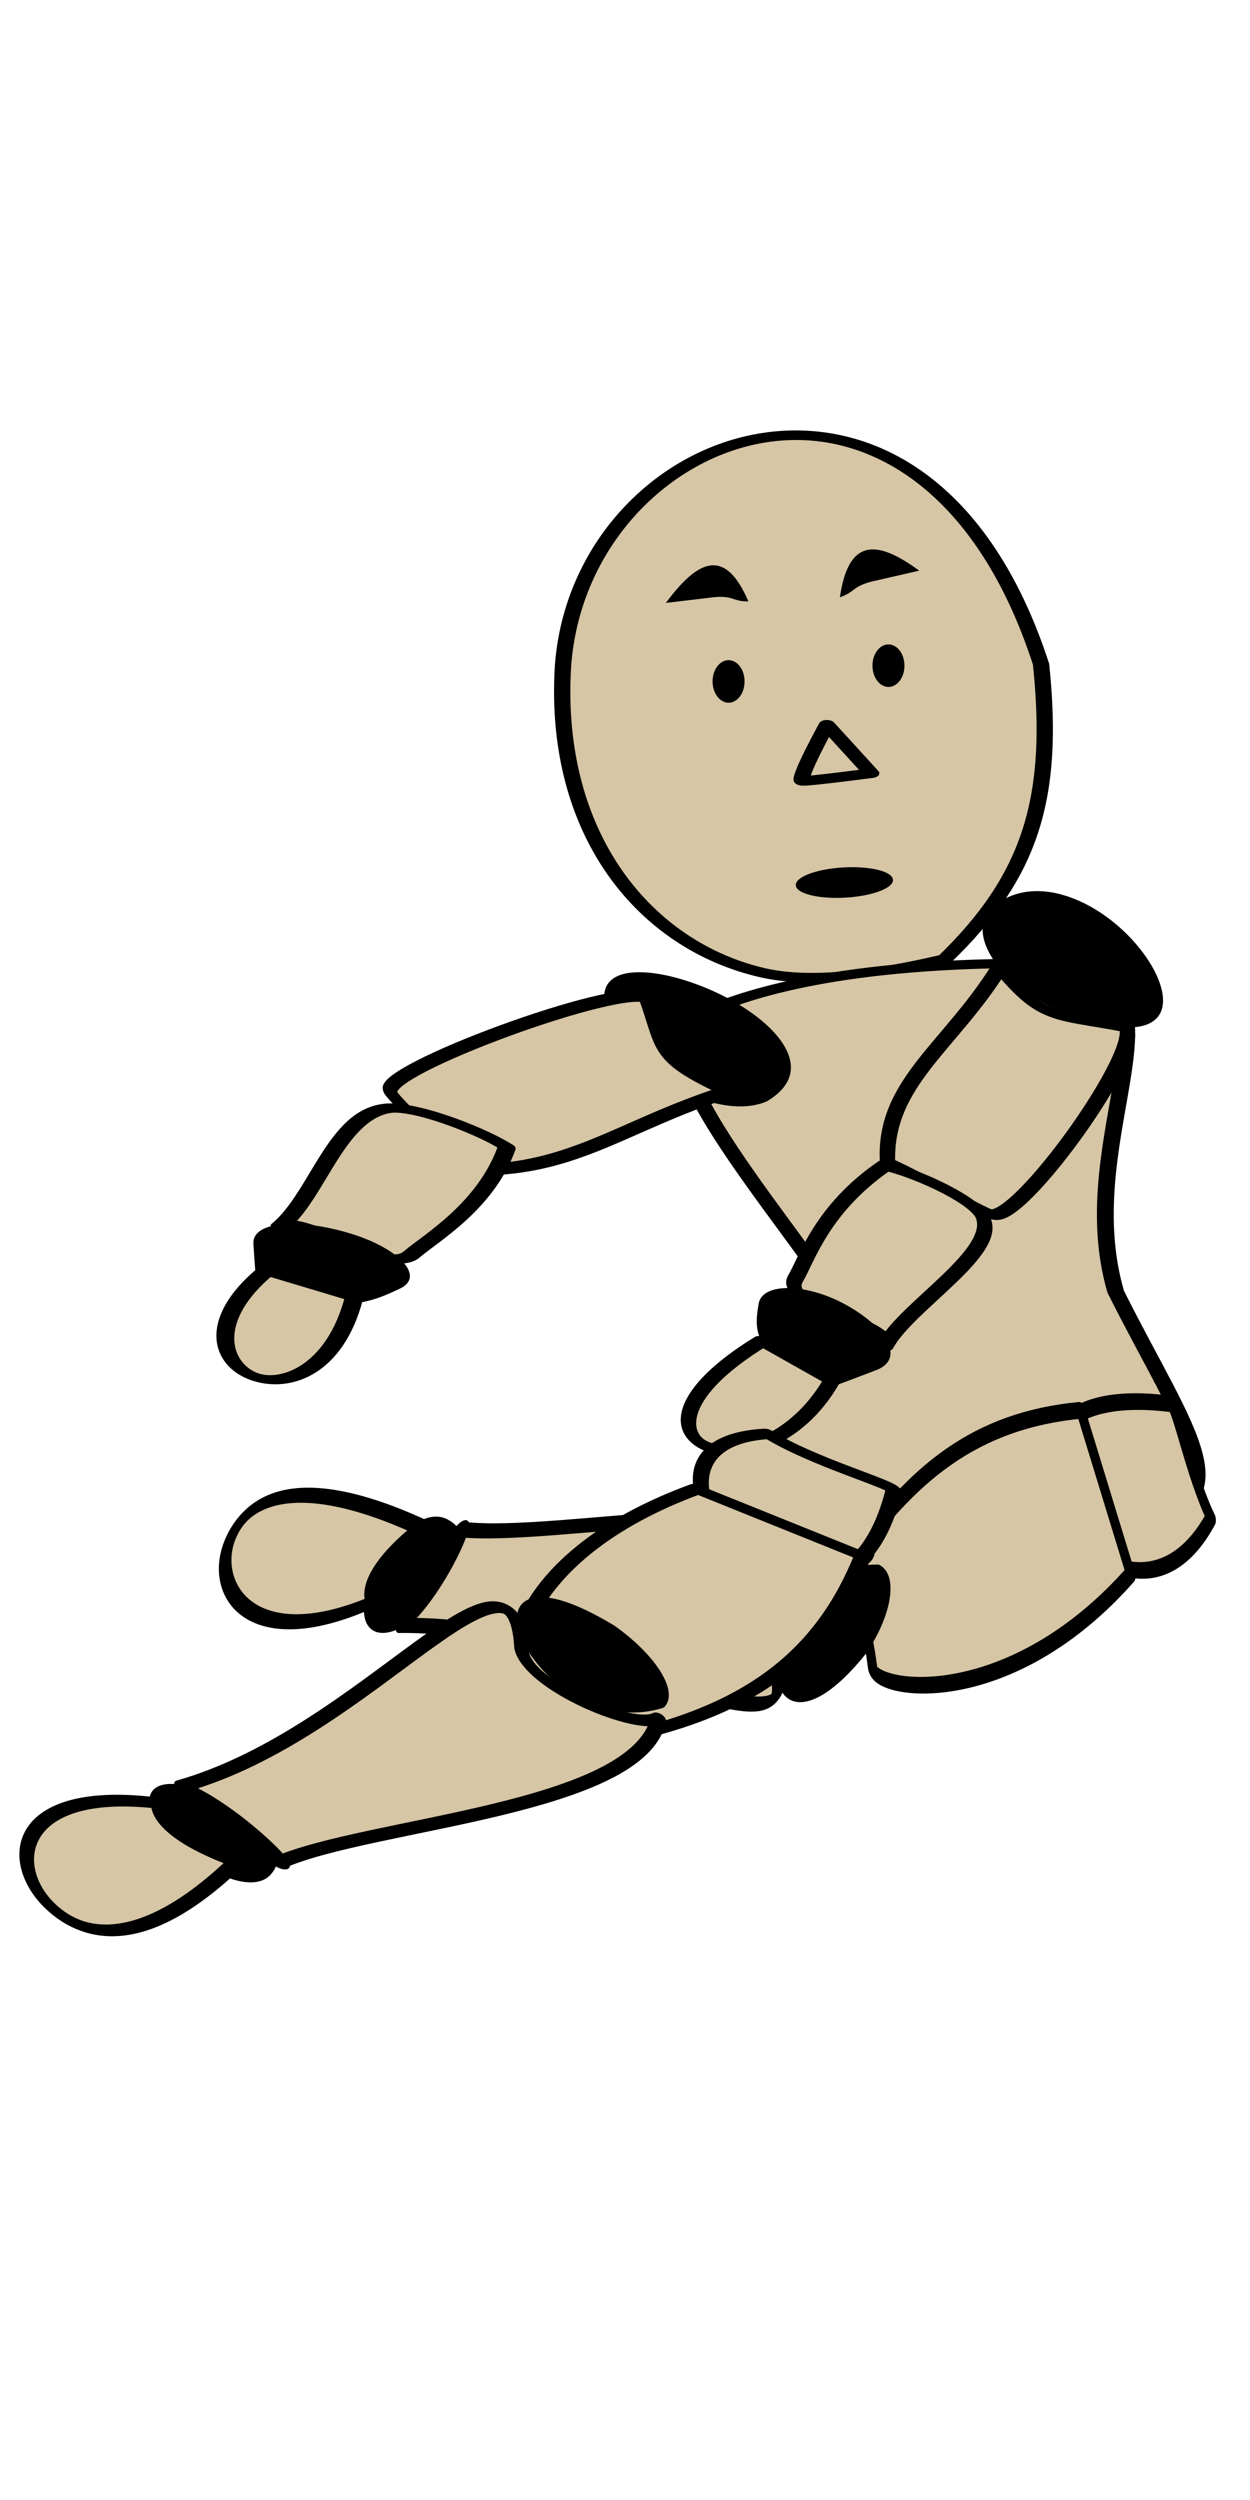
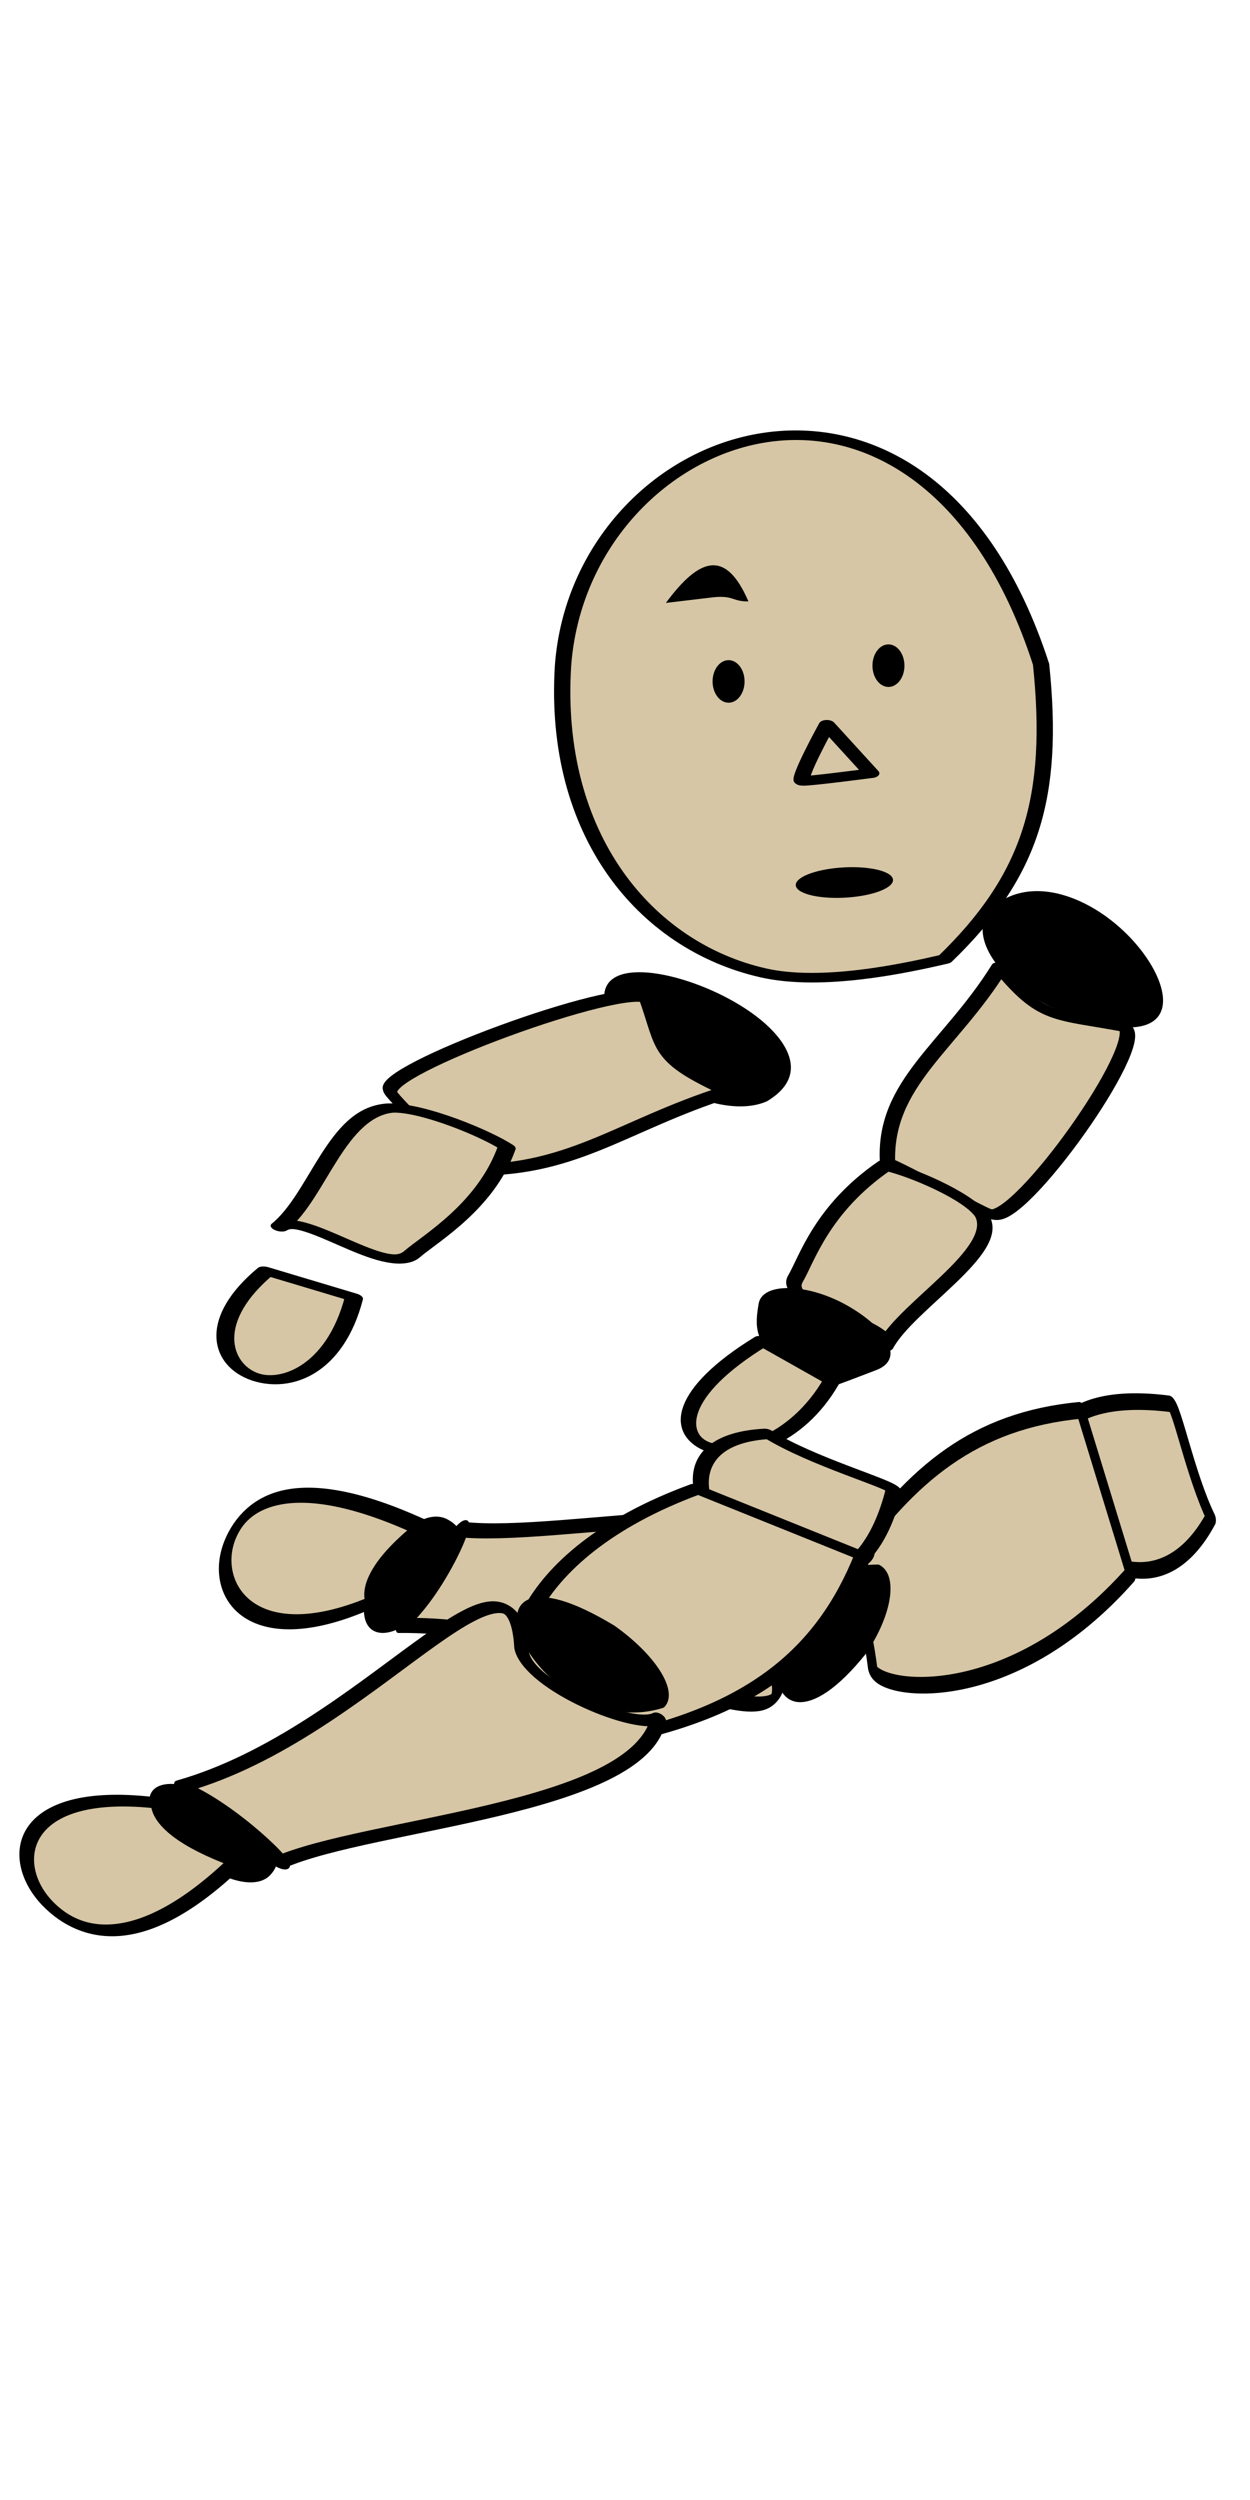
<svg xmlns="http://www.w3.org/2000/svg" xmlns:ns1="http://www.inkscape.org/namespaces/inkscape" xmlns:ns2="http://sodipodi.sourceforge.net/DTD/sodipodi-0.dtd" width="300" height="600" id="svg2" version="1.1" ns1:version="0.48.2 r9819" ns2:docname="figure-03.svg">
  <defs id="defs4" />
  <ns2:namedview id="base" pagecolor="#ffffff" bordercolor="#666666" borderopacity="1.0" ns1:pageopacity="0.0" ns1:pageshadow="2" ns1:zoom="0.77562098" ns1:cx="-74.789008" ns1:cy="252.86834" ns1:document-units="px" ns1:current-layer="g5021" showgrid="false" borderlayer="true" ns1:window-width="1493" ns1:window-height="951" ns1:window-x="56" ns1:window-y="-1" ns1:window-maximized="0" />
  <g ns1:label="Layer 1" ns1:groupmode="layer" id="layer1" transform="translate(0,-452.362)">
    <g id="g3088">
      <g id="g4734" transform="matrix(0.306,0.003,0,0.104,-307.083,870.979)" style="fill:#d6c6a5;fill-opacity:1;stroke:#000000;stroke-width:16.777;stroke-linecap:round;stroke-linejoin:round;stroke-miterlimit:4;stroke-opacity:1;stroke-dasharray:none">
        <g id="g4736" style="stroke-width:16.777">
          <g transform="translate(-12.817,-1733.685)" id="g4804" style="stroke-width:16.777">
            <g id="g3172" transform="matrix(0.641,0.008,0,0.948,328.278,-51.427)" style="stroke-width:21.522">
              <g id="g3223" transform="translate(0,28.32)">
                <g id="g4035" transform="matrix(0.784,0.003,0,0.904,296.692,364.367)" style="stroke-width:25.566">
                  <g ns1:transform-center-y="59.187148" ns1:transform-center-x="-39.409122" id="g4770" transform="matrix(1.006,-0.213,0.064,0.766,-97.186,539.119)" style="fill:#d6c6a5;fill-opacity:1;stroke:#000000;stroke-width:28.869;stroke-linecap:round;stroke-linejoin:round;stroke-miterlimit:4;stroke-opacity:1;stroke-dasharray:none">
                    <g style="stroke-width:28.869" transform="matrix(0.76,1.354,-0.312,0.76,1167.249,-2589.516)" ns1:transform-center-y="18.46795" ns1:transform-center-x="28.45489" id="g4776" />
                  </g>
                  <g id="g4123" transform="matrix(0.921,0.003,0,1.035,105.771,-222.279)" style="stroke-width:26.178">
                    <g style="stroke-width:24.803" transform="matrix(1.07,-7.0643106e-4,0,1.041,-117.476,-5.108)" id="g4083" />
                  </g>
                  <g id="g3923" transform="matrix(0.833,1.8390981e-5,0,0.834,2598.314,1386.208)" style="stroke-width:30.682">
                    <g style="fill:#d6c6a5;fill-opacity:1;stroke:#000000;stroke-width:27.104;stroke-linecap:round;stroke-linejoin:round;stroke-miterlimit:4;stroke-opacity:1;stroke-dasharray:none" transform="matrix(1.086,-0.027,0,1.18,-2993.755,175.671)" id="g4684">
                      <g style="stroke-width:27.104" id="g4635">
                        <g style="stroke-width:30.606" transform="matrix(0.988,0.369,-0.111,0.752,100.047,-2477.938)" id="g4553" ns1:transform-center-x="-14.707999" ns1:transform-center-y="67.709825">
                          <g id="g4559" ns1:transform-center-x="28.45489" ns1:transform-center-y="18.46795" transform="matrix(0.76,1.354,-0.312,0.76,1167.249,-2589.516)" style="stroke-width:30.606" />
                        </g>
                        <g id="g3983" transform="matrix(1.121,0,0,1.125,-328.956,305.297)" style="stroke-width:24.134">
                          <g id="g4001" transform="translate(93.443,-239.461)">
                            <g id="g3952">
                              <g id="g5059" transform="matrix(0.789,0,0,0.686,-2561.868,465.195)" style="fill:#d6c6a5;fill-opacity:1;stroke:#000000;stroke-width:32.806;stroke-linecap:round;stroke-linejoin:round;stroke-miterlimit:4;stroke-opacity:1;stroke-dasharray:none">
                                <g id="g3153" transform="matrix(1.277,0,0,1.277,4165.26,-187.213)" style="stroke-width:25.692">
                                  <g ns1:transform-center-y="29.597588" ns1:transform-center-x="42.787098" style="stroke-width:25.692" id="g5011" transform="matrix(0.683,-1.158,0.46,0.683,-874.227,-1250.474)">
                                    <g style="stroke-width:25.692" transform="matrix(0.338,1.493,-0.594,0.338,2818.36,-224.843)" ns1:transform-center-y="50.578682" ns1:transform-center-x="25.122153" id="g5013">
                                      <g id="g5021" transform="matrix(0.962,0.432,-0.172,0.962,674.129,-647.404)" ns1:transform-center-x="26.704465" ns1:transform-center-y="-22.499281" style="stroke-width:25.692">
                                        <g id="g3995" transform="translate(6.358,-8.213)">
                                          <g style="fill:#d6c6a5;fill-opacity:1;stroke:#000000;stroke-width:23.557;stroke-linecap:round;stroke-linejoin:round;stroke-miterlimit:4;stroke-opacity:1;stroke-dasharray:none" transform="matrix(0.808,-1.044,0.455,0.885,1698.524,5610.335)" id="g4025">
                                            <g style="fill:#d6c6a5;fill-opacity:1;stroke:#000000;stroke-width:25.439;stroke-linecap:round;stroke-linejoin:round;stroke-miterlimit:4;stroke-opacity:1;stroke-dasharray:none" id="g3906" transform="matrix(0.939,0.023,0,0.914,-861.379,-2615.835)">
                                              <path ns1:connector-curvature="0" id="path4806" d="m 1315.821,-1517.481 c 27.399,-642.575 561.511,-990.774 746.306,-24.531 21.673,353.207 -15.202,562.59 -150.05,788.246 -63.451,26.798 -191.802,77.287 -283.449,44.303 -184.677,-66.468 -329.034,-359.304 -312.807,-808.018 z" style="fill:#d6c6a5;fill-opacity:1;stroke:#000000;stroke-width:25.439;stroke-linecap:round;stroke-linejoin:round;stroke-miterlimit:4;stroke-opacity:1;stroke-dasharray:none" ns2:nodetypes="cccsc" />
                                              <path ns1:connector-curvature="0" id="path4808" d="m 1727.97,-1372.084 c 0,0 -47.779,149.123 -38.346,150.313 9.433,1.19 107.386,-23.391 107.386,-23.391 z" style="fill:none;stroke:#000000;stroke-width:25.439;stroke-linecap:butt;stroke-linejoin:miter;stroke-miterlimit:4;stroke-opacity:1;stroke-dasharray:none" />
                                              <path ns1:transform-center-y="3.5168306" transform="matrix(5.679,-0.859,0.498,3.643,1227.068,-2853.43)" d="m 59.63,532.524 c 0,6.005 -5.968,10.874 -13.329,10.874 -7.361,0 -13.329,-4.868 -13.329,-10.874 0,-6.005 5.968,-10.874 13.329,-10.874 7.361,0 13.329,4.868 13.329,10.874 z" ns2:ry="10.873693" ns2:rx="13.329042" ns2:cy="532.52374" ns2:cx="46.300884" id="path4818" style="fill:#000000;fill-opacity:1;fill-rule:nonzero;stroke:#aa3232;stroke-width:0;stroke-linecap:round;stroke-linejoin:round;stroke-miterlimit:4;stroke-opacity:1;stroke-dasharray:none;stroke-dashoffset:0" ns2:type="arc" />
                                              <path transform="matrix(2.742,-0.068,0,7.351,1299.745,-1197.768)" d="m 109.234,-37.898 c 0,4.254 -4.075,7.702 -9.103,7.702 -5.027,0 -9.103,-3.448 -9.103,-7.702 0,-4.254 4.075,-7.702 9.103,-7.702 5.027,0 9.103,3.448 9.103,7.702 z" ns2:ry="7.7023935" ns2:rx="9.102829" ns2:cy="-37.89822" ns2:cx="100.13111" id="path3219" style="fill:#000000;fill-opacity:1;fill-rule:nonzero;stroke:#aa3232;stroke-width:0;stroke-linecap:round;stroke-linejoin:round;stroke-miterlimit:4;stroke-opacity:1;stroke-dasharray:none;stroke-dashoffset:0" ns2:type="arc" />
                                              <path ns2:type="arc" style="fill:#000000;fill-opacity:1;fill-rule:nonzero;stroke:#aa3232;stroke-width:0;stroke-linecap:round;stroke-linejoin:round;stroke-miterlimit:4;stroke-opacity:1;stroke-dasharray:none;stroke-dashoffset:0" id="path3221" ns2:cx="100.13111" ns2:cy="-37.89822" ns2:rx="9.102829" ns2:ry="7.7023935" d="m 109.234,-37.898 c 0,4.254 -4.075,7.702 -9.103,7.702 -5.027,0 -9.103,-3.448 -9.103,-7.702 0,-4.254 4.075,-7.702 9.103,-7.702 5.027,0 9.103,3.448 9.103,7.702 z" transform="matrix(2.742,-0.068,0,7.351,1549.317,-1246.469)" />
                                              <path style="fill:#000000;fill-opacity:1;stroke:#000000;stroke-width:0;stroke-linecap:butt;stroke-linejoin:miter;stroke-miterlimit:4;stroke-opacity:1;stroke-dasharray:none" d="m 1476.392,-1689.35 c 52.672,-122.934 93.555,-146.004 128.835,-7.497 -26.504,1.395 -22.752,-18.094 -60.926,-8.094 z" id="path3263" ns1:connector-curvature="0" ns2:nodetypes="cccc" />
-                                               <path ns2:nodetypes="cccc" ns1:connector-curvature="0" id="path4033" d="m 1871.792,-1785.847 c -68.342,-83.836 -110.685,-80.017 -123.785,74.121 25.443,-15.388 18.987,-31.58 56.817,-46.135 z" style="fill:#000000;fill-opacity:1;stroke:#000000;stroke-width:0;stroke-linecap:butt;stroke-linejoin:miter;stroke-miterlimit:4;stroke-opacity:1;stroke-dasharray:none" ns1:transform-center-y="6.3905807" ns1:transform-center-x="-3.5207137" />
                                            </g>
                                          </g>
-                                           <path ns2:nodetypes="ssccsccs" ns1:connector-curvature="0" id="path4961" d="m 1886.381,-2498.28 c -304.567,6.263 -430.829,107.513 -470.835,137.827 -118.757,89.989 120.277,549.522 230.127,865.911 -69.146,160.345 -263.57,525.491 -45.723,611.231 135.977,-6.475 397.504,-15.838 468.189,-43.146 182.437,-70.48 85.553,-267.43 -22.673,-660.37 -71.411,-442.684 133.309,-882.679 -95.603,-911.454 -21.915,-0.475 -43.179,-0.417 -63.483,0 z" style="fill:#d6c6a5;fill-opacity:1;stroke:#000000;stroke-width:25.692;stroke-linecap:round;stroke-linejoin:round;stroke-miterlimit:4;stroke-opacity:1;stroke-dasharray:none" transform="matrix(0.775,-1.002,0.398,0.775,586.098,5482.134)" />
                                          <g style="fill:#d6c6a5;fill-opacity:1;stroke:#000000;stroke-width:25.747;stroke-linecap:round;stroke-linejoin:round;stroke-miterlimit:4;stroke-opacity:1;stroke-dasharray:none" ns1:transform-center-x="21.007772" transform="matrix(0.67,1.108,0.51,-0.643,426.115,-145.47)" ns1:transform-center-y="30.237029" id="g4963">
                                            <g id="g4965" ns1:transform-center-x="-10.299117" ns1:transform-center-y="37.37301" transform="matrix(-0.507,-1.214,0.549,-0.658,2236.083,937.308)" style="stroke-width:25.747">
                                              <path transform="matrix(1.182,0,0,0.849,-266.399,-161.592)" style="fill:#000000;fill-opacity:1;stroke:#000000;stroke-width:25.703;stroke-linecap:round;stroke-linejoin:round;stroke-miterlimit:4;stroke-dasharray:none;stroke-dashoffset:0" d="m 1465.193,-359.268 c 0,92.431 -62.206,167.36 -138.941,167.36 -313.174,-58.396 111.877,-534.19 138.941,-167.36 z" id="path4967" ns1:connector-curvature="0" ns2:nodetypes="ccc" />
                                              <path ns1:connector-curvature="0" id="path4969" d="m 1181.666,-357.297 c 108.78,57.2 111.721,84.507 223.896,15.947 -22.427,242.941 22.822,406.656 -66.679,585.211 -31.683,-6.854 -188.731,1.321 -189.465,-6.315 -45.127,-12.351 -14.848,-581.368 32.248,-594.843 z" style="fill:#d6c6a5;fill-opacity:1;stroke:#000000;stroke-width:25.747;stroke-linecap:round;stroke-linejoin:round;stroke-miterlimit:4;stroke-opacity:1;stroke-dasharray:none" ns2:nodetypes="ccccc" />
                                              <path ns1:connector-curvature="0" id="path4971" d="m 1144.161,670.108 c 15.548,-117.631 -45.949,-359.365 15.703,-416.355 38.262,-30.631 140.107,-16.285 178.932,1.842 33.641,176.39 -1.685,311.219 -7.983,369.878 -8.955,83.411 -171.736,-20.002 -186.652,44.635 z" style="fill:#d6c6a5;fill-opacity:1;stroke:#000000;stroke-width:25.747;stroke-linecap:round;stroke-linejoin:round;stroke-miterlimit:4;stroke-opacity:1;stroke-dasharray:none" ns2:nodetypes="cccsc" />
                                              <path ns1:connector-curvature="0" transform="matrix(1.286,0,0,0.968,141.647,-58.955)" style="fill:#000000;fill-opacity:1;stroke:#000000;stroke-width:23.082;stroke-linecap:round;stroke-linejoin:round;stroke-miterlimit:4;stroke-dasharray:none;stroke-dashoffset:0" d="m 929.051,810.3 c -13.714,53.002 -27.715,103.237 -76.461,103.003 -48.831,-0.234 -24.794,63.28 -73.472,-92.777 -16.793,-53.838 19.132,-99.862 73.472,-103.003 48.803,-2.821 89.252,43.34 76.461,92.777 z" id="path4973" ns2:nodetypes="sssss" />
                                              <path ns1:connector-curvature="0" id="path4975" d="m 1174.68,818.57 c -42.254,372.031 235.993,437.41 132.625,-6.315 z" style="fill:#d6c6a5;fill-opacity:1;stroke:#000000;stroke-width:25.747;stroke-linecap:round;stroke-linejoin:round;stroke-miterlimit:4;stroke-opacity:1;stroke-dasharray:none" ns2:nodetypes="ccc" />
                                            </g>
                                          </g>
                                          <g ns1:transform-center-x="27.757581" style="fill:#d6c6a5;fill-opacity:1;stroke:#000000;stroke-width:25.692;stroke-linecap:round;stroke-linejoin:round;stroke-miterlimit:4;stroke-opacity:1;stroke-dasharray:none" transform="matrix(0.914,0.27,-0.284,1.01,-918.621,4778.578)" ns1:transform-center-y="21.48144" id="g4977">
                                            <g style="stroke-width:25.692" id="g4979" transform="translate(-323.015,-2268.881)">
                                              <path transform="matrix(1.182,0,0,0.849,-266.399,-161.592)" style="fill:#000000;fill-opacity:1;stroke:#000000;stroke-width:25.648;stroke-linecap:round;stroke-linejoin:round;stroke-miterlimit:4;stroke-dasharray:none;stroke-dashoffset:0" d="m 1465.193,-359.268 c 0,92.431 -62.206,167.36 -138.941,167.36 -313.174,-58.396 111.877,-534.19 138.941,-167.36 z" id="path4981" ns1:connector-curvature="0" ns2:nodetypes="ccc" />
                                              <path ns1:connector-curvature="0" id="path4983" d="m 1209.998,-430.143 c 108.78,57.2 111.721,84.507 223.896,15.947 -22.427,242.941 22.822,406.656 -66.679,585.211 -31.683,-6.854 -188.731,1.321 -189.465,-6.315 -45.127,-12.351 -14.848,-581.368 32.248,-594.843 z" style="fill:#d6c6a5;fill-opacity:1;stroke:#000000;stroke-width:25.692;stroke-linecap:round;stroke-linejoin:round;stroke-miterlimit:4;stroke-opacity:1;stroke-dasharray:none" ns2:nodetypes="ccccc" />
                                            </g>
                                            <g id="g4985" transform="matrix(0.864,-0.77,0.309,0.882,-143.604,-1374.761)" ns1:transform-center-x="-21.296077" style="stroke-width:25.692" ns1:transform-center-y="-10.375">
                                              <g style="stroke-width:25.26" transform="matrix(1.002,0.012,0.005,1.033,-40.571,-92.245)" id="g4987">
                                                <path ns2:nodetypes="cccsc" style="fill:#d6c6a5;fill-opacity:1;stroke:#000000;stroke-width:25.26;stroke-linecap:round;stroke-linejoin:round;stroke-miterlimit:4;stroke-opacity:1;stroke-dasharray:none" d="m 1144.161,670.108 c 15.548,-117.631 -45.949,-359.365 15.703,-416.355 38.262,-30.631 140.107,-16.285 178.932,1.842 33.641,176.39 -1.685,311.219 -7.983,369.878 -8.955,83.411 -171.736,-20.002 -186.652,44.635 z" id="path4989" ns1:connector-curvature="0" />
-                                                 <path ns2:nodetypes="sssss" id="path4991" d="m 929.051,810.3 c -13.714,53.002 -27.715,103.237 -76.461,103.003 -48.831,-0.234 -24.794,63.28 -73.472,-92.777 -16.793,-53.838 19.132,-99.862 73.472,-103.003 48.803,-2.821 89.252,43.34 76.461,92.777 z" style="fill:#000000;fill-opacity:1;stroke:#000000;stroke-width:22.645;stroke-linecap:round;stroke-linejoin:round;stroke-miterlimit:4;stroke-dasharray:none;stroke-dashoffset:0" transform="matrix(1.286,0,0,0.968,141.647,-58.955)" ns1:connector-curvature="0" />
                                              </g>
                                              <path ns1:connector-curvature="0" id="path4993" d="m 1137.476,748.188 c -42.254,372.031 235.993,437.41 132.625,-6.315 z" style="fill:#d6c6a5;fill-opacity:1;stroke:#000000;stroke-width:25.692;stroke-linecap:round;stroke-linejoin:round;stroke-miterlimit:4;stroke-opacity:1;stroke-dasharray:none" ns2:nodetypes="ccc" />
                                            </g>
                                          </g>
                                          <g style="fill:#d6c6a5;fill-opacity:1;stroke:#000000;stroke-width:29.012;stroke-linecap:round;stroke-linejoin:round;stroke-miterlimit:4;stroke-opacity:1;stroke-dasharray:none" transform="matrix(0.771,1.048,-0.317,0.586,450.403,-150.26)" id="g4995" ns1:transform-center-x="54.157941" ns1:transform-center-y="9.5420005">
                                            <path ns1:connector-curvature="0" style="fill:#d6c6a5;fill-opacity:1;stroke:#000000;stroke-width:29.012;stroke-linecap:round;stroke-linejoin:round;stroke-miterlimit:4;stroke-dasharray:none;stroke-dashoffset:0" d="m 1970.385,760.452 c -121.394,759.403 476.042,346.841 204.659,-53.131 -77.884,36.799 -198.578,34.68 -204.659,53.131 z" id="path4997" ns2:nodetypes="ccc" />
                                            <path ns1:connector-curvature="0" id="path4999" d="m 2249.085,991.244 -291.579,50.731 c -10.759,333.589 62.597,561.144 197.126,810.859 46.437,0.977 98.985,-17.736 186.878,-4.631 41.728,-4.016 106.063,-401.105 -92.425,-856.959 z" style="fill:#d6c6a5;fill-opacity:1;stroke:#000000;stroke-width:29.012;stroke-linecap:round;stroke-linejoin:round;stroke-miterlimit:4;stroke-opacity:1;stroke-dasharray:none" ns2:nodetypes="ccccc" />
                                            <g id="g5001" ns1:transform-center-x="28.45489" ns1:transform-center-y="18.46795" transform="matrix(0.76,1.354,-0.312,0.76,1167.249,-2589.516)" style="stroke-width:29.012">
                                              <path ns2:nodetypes="ccc" id="path5003" d="m 2131.455,1953.898 c 91.513,333.766 406.125,-61.767 126.31,-110.521 -69.759,0 -126.31,49.482 -126.31,110.521 z" style="fill:#000000;fill-opacity:1;stroke:#000000;stroke-width:29.012;stroke-linecap:round;stroke-linejoin:round;stroke-miterlimit:4;stroke-dasharray:none;stroke-dashoffset:0" ns1:connector-curvature="0" />
                                              <path ns2:nodetypes="sssss" id="path5005" d="m 2393.131,3206.154 c 0,52.319 31.282,89.784 88.833,89.784 57.551,0 104.206,-42.413 104.206,-94.732 0,-52.319 -46.66,-93.66 -104.206,-94.732 -57.551,-1.073 -88.833,24.986 -88.833,99.68 z" style="fill:#000000;fill-opacity:1;stroke:#000000;stroke-width:29.012;stroke-linecap:round;stroke-linejoin:round;stroke-miterlimit:4;stroke-dasharray:none;stroke-dashoffset:0" ns1:connector-curvature="0" />
                                              <path ns2:nodetypes="ccccc" style="fill:#d6c6a5;fill-opacity:1;stroke:#000000;stroke-width:29.012;stroke-linecap:round;stroke-linejoin:round;stroke-miterlimit:4;stroke-opacity:1;stroke-dasharray:none" d="m 2384.246,3154.044 c -32.446,-12.94 113.568,-66.1 186.649,-19.32 -152.957,-522.956 -88.858,-1414.309 -235.091,-1055.204 -44.623,86.278 -208.12,-0.171 -221.651,-82.27 -74.134,292.543 211.392,865.733 270.094,1156.794 z" id="path5007" ns1:connector-curvature="0" />
                                              <path ns2:nodetypes="ccsc" style="fill:#d6c6a5;fill-opacity:1;stroke:#000000;stroke-width:29.012;stroke-linecap:round;stroke-linejoin:round;stroke-miterlimit:4;stroke-opacity:1;stroke-dasharray:none" d="m 2410.44,3267.273 c 170.393,112.554 145.367,-82.517 149.55,-7.793 170.05,231.278 104.128,460.277 15.255,496.253 -69.658,28.198 -153.941,-41.777 -164.805,-488.46 z" id="path5009" ns1:connector-curvature="0" />
                                            </g>
                                          </g>
                                          <g style="fill:#d6c6a5;fill-opacity:1;stroke:#000000;stroke-width:25.692;stroke-linecap:round;stroke-linejoin:round;stroke-miterlimit:4;stroke-opacity:1;stroke-dasharray:none" transform="matrix(0.962,-0.432,0.172,0.962,-399.489,2986.983)" id="g5015">
                                            <path ns2:nodetypes="ccc" id="path5017" d="m 1827.963,803.356 c 78.399,630.048 -470.324,182.23 -216.715,-22.156 83.468,28.385 210.198,7.923 216.715,22.156 z" style="fill:#d6c6a5;fill-opacity:1;stroke:#000000;stroke-width:25.692;stroke-linecap:round;stroke-linejoin:round;stroke-miterlimit:4;stroke-dasharray:none;stroke-dashoffset:0" ns1:connector-curvature="0" />
                                            <path ns2:nodetypes="ccsccc" style="fill:#d6c6a5;fill-opacity:1;stroke:#000000;stroke-width:25.692;stroke-linecap:round;stroke-linejoin:round;stroke-miterlimit:4;stroke-opacity:1;stroke-dasharray:none" d="m 1549.453,990.627 280.302,10.386 c 3.213,71.695 1.926,139.273 -4.721,203.627 -17.21,166.62 -70.35,311.638 -174.355,450.591 -49.767,0.754 -106.082,-13.681 -200.277,-3.572 -44.72,-3.098 -113.667,-309.4 99.052,-661.033 z" id="path5019" ns1:connector-curvature="0" />
                                          </g>
                                          <path transform="translate(-222.994,2054.336)" ns1:connector-curvature="0" style="fill:#000000;fill-opacity:1;stroke:#000000;stroke-width:25.692;stroke-linecap:round;stroke-linejoin:round;stroke-miterlimit:4;stroke-opacity:1;stroke-dasharray:none;stroke-dashoffset:0" d="m 1675.517,1733.19 c -98.074,257.457 -435.244,-47.645 -135.366,-85.253 74.761,0 135.366,38.169 135.366,85.253 z" id="path5023" ns2:nodetypes="ccc" />
                                          <path transform="translate(-222.994,2054.336)" ns1:connector-curvature="0" style="fill:#000000;fill-opacity:1;stroke:#000000;stroke-width:25.692;stroke-linecap:round;stroke-linejoin:round;stroke-miterlimit:4;stroke-opacity:1;stroke-dasharray:none;stroke-dashoffset:0" d="m 1395.08,2699.144 c 0,40.358 -33.525,69.257 -95.203,69.257 -61.678,0 -111.677,-32.716 -111.677,-73.074 0,-40.358 50.006,-72.246 111.677,-73.074 61.678,-0.827 95.203,19.274 95.203,76.89 z" id="path5025" ns2:nodetypes="sssss" />
                                          <path transform="translate(-222.994,2054.336)" ns1:connector-curvature="0" id="path5027" d="m 1404.601,2658.947 c 34.773,-9.981 -121.711,-50.988 -200.031,-14.903 163.924,-403.393 95.229,-1090.956 251.947,-813.953 47.823,66.552 223.042,-0.132 237.543,-63.461 79.449,225.659 -226.549,667.801 -289.459,892.317 z" style="fill:#d6c6a5;fill-opacity:1;stroke:#000000;stroke-width:25.692;stroke-linecap:round;stroke-linejoin:round;stroke-miterlimit:4;stroke-opacity:1;stroke-dasharray:none" ns2:nodetypes="ccccc" />
                                          <path ns2:nodetypes="ccsc" style="fill:#d6c6a5;fill-opacity:1;stroke:#000000;stroke-width:25.692;stroke-linecap:round;stroke-linejoin:round;stroke-miterlimit:4;stroke-opacity:1;stroke-dasharray:none" d="m 1130.157,4779.222 c -182.61,86.821 -155.79,-63.651 -160.273,-6.011 -182.242,178.401 -111.594,355.044 -16.349,382.795 74.653,21.751 164.978,-32.226 176.622,-376.784 z" id="path5029" ns1:connector-curvature="0" />
                                        </g>
                                      </g>
                                    </g>
                                  </g>
                                </g>
                              </g>
                            </g>
                          </g>
                        </g>
                      </g>
                    </g>
                  </g>
                </g>
              </g>
            </g>
          </g>
        </g>
      </g>
    </g>
  </g>
</svg>